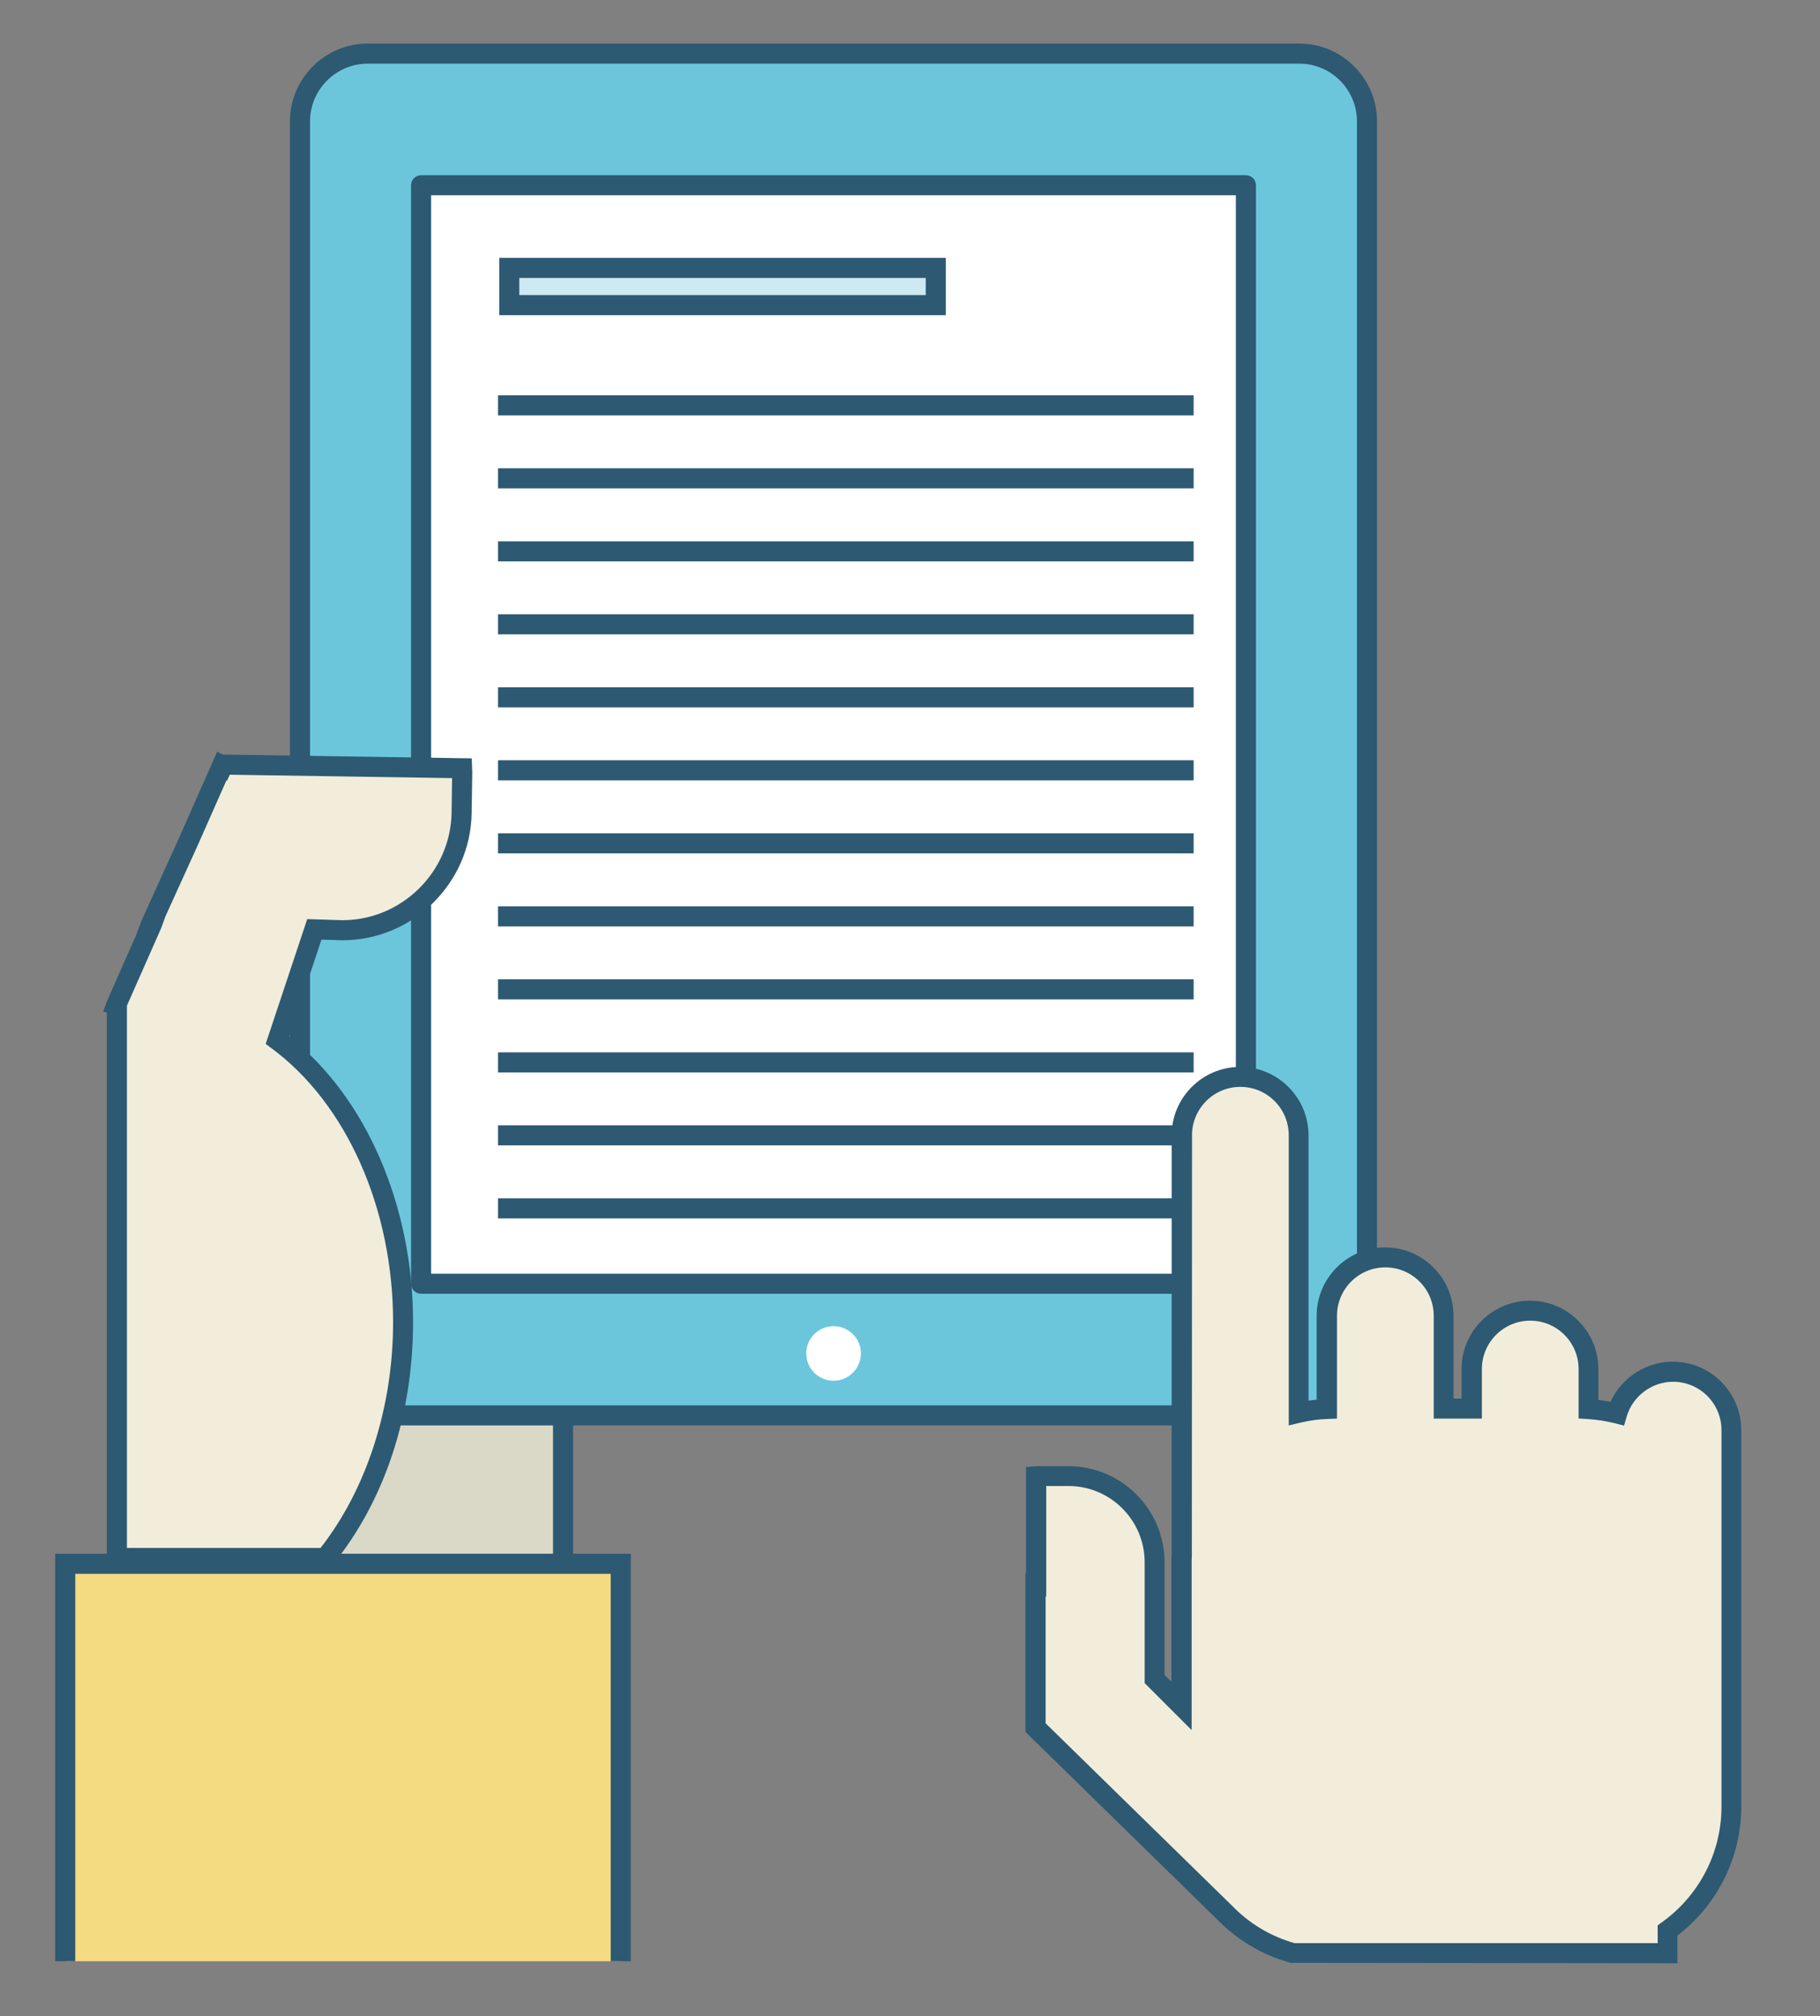
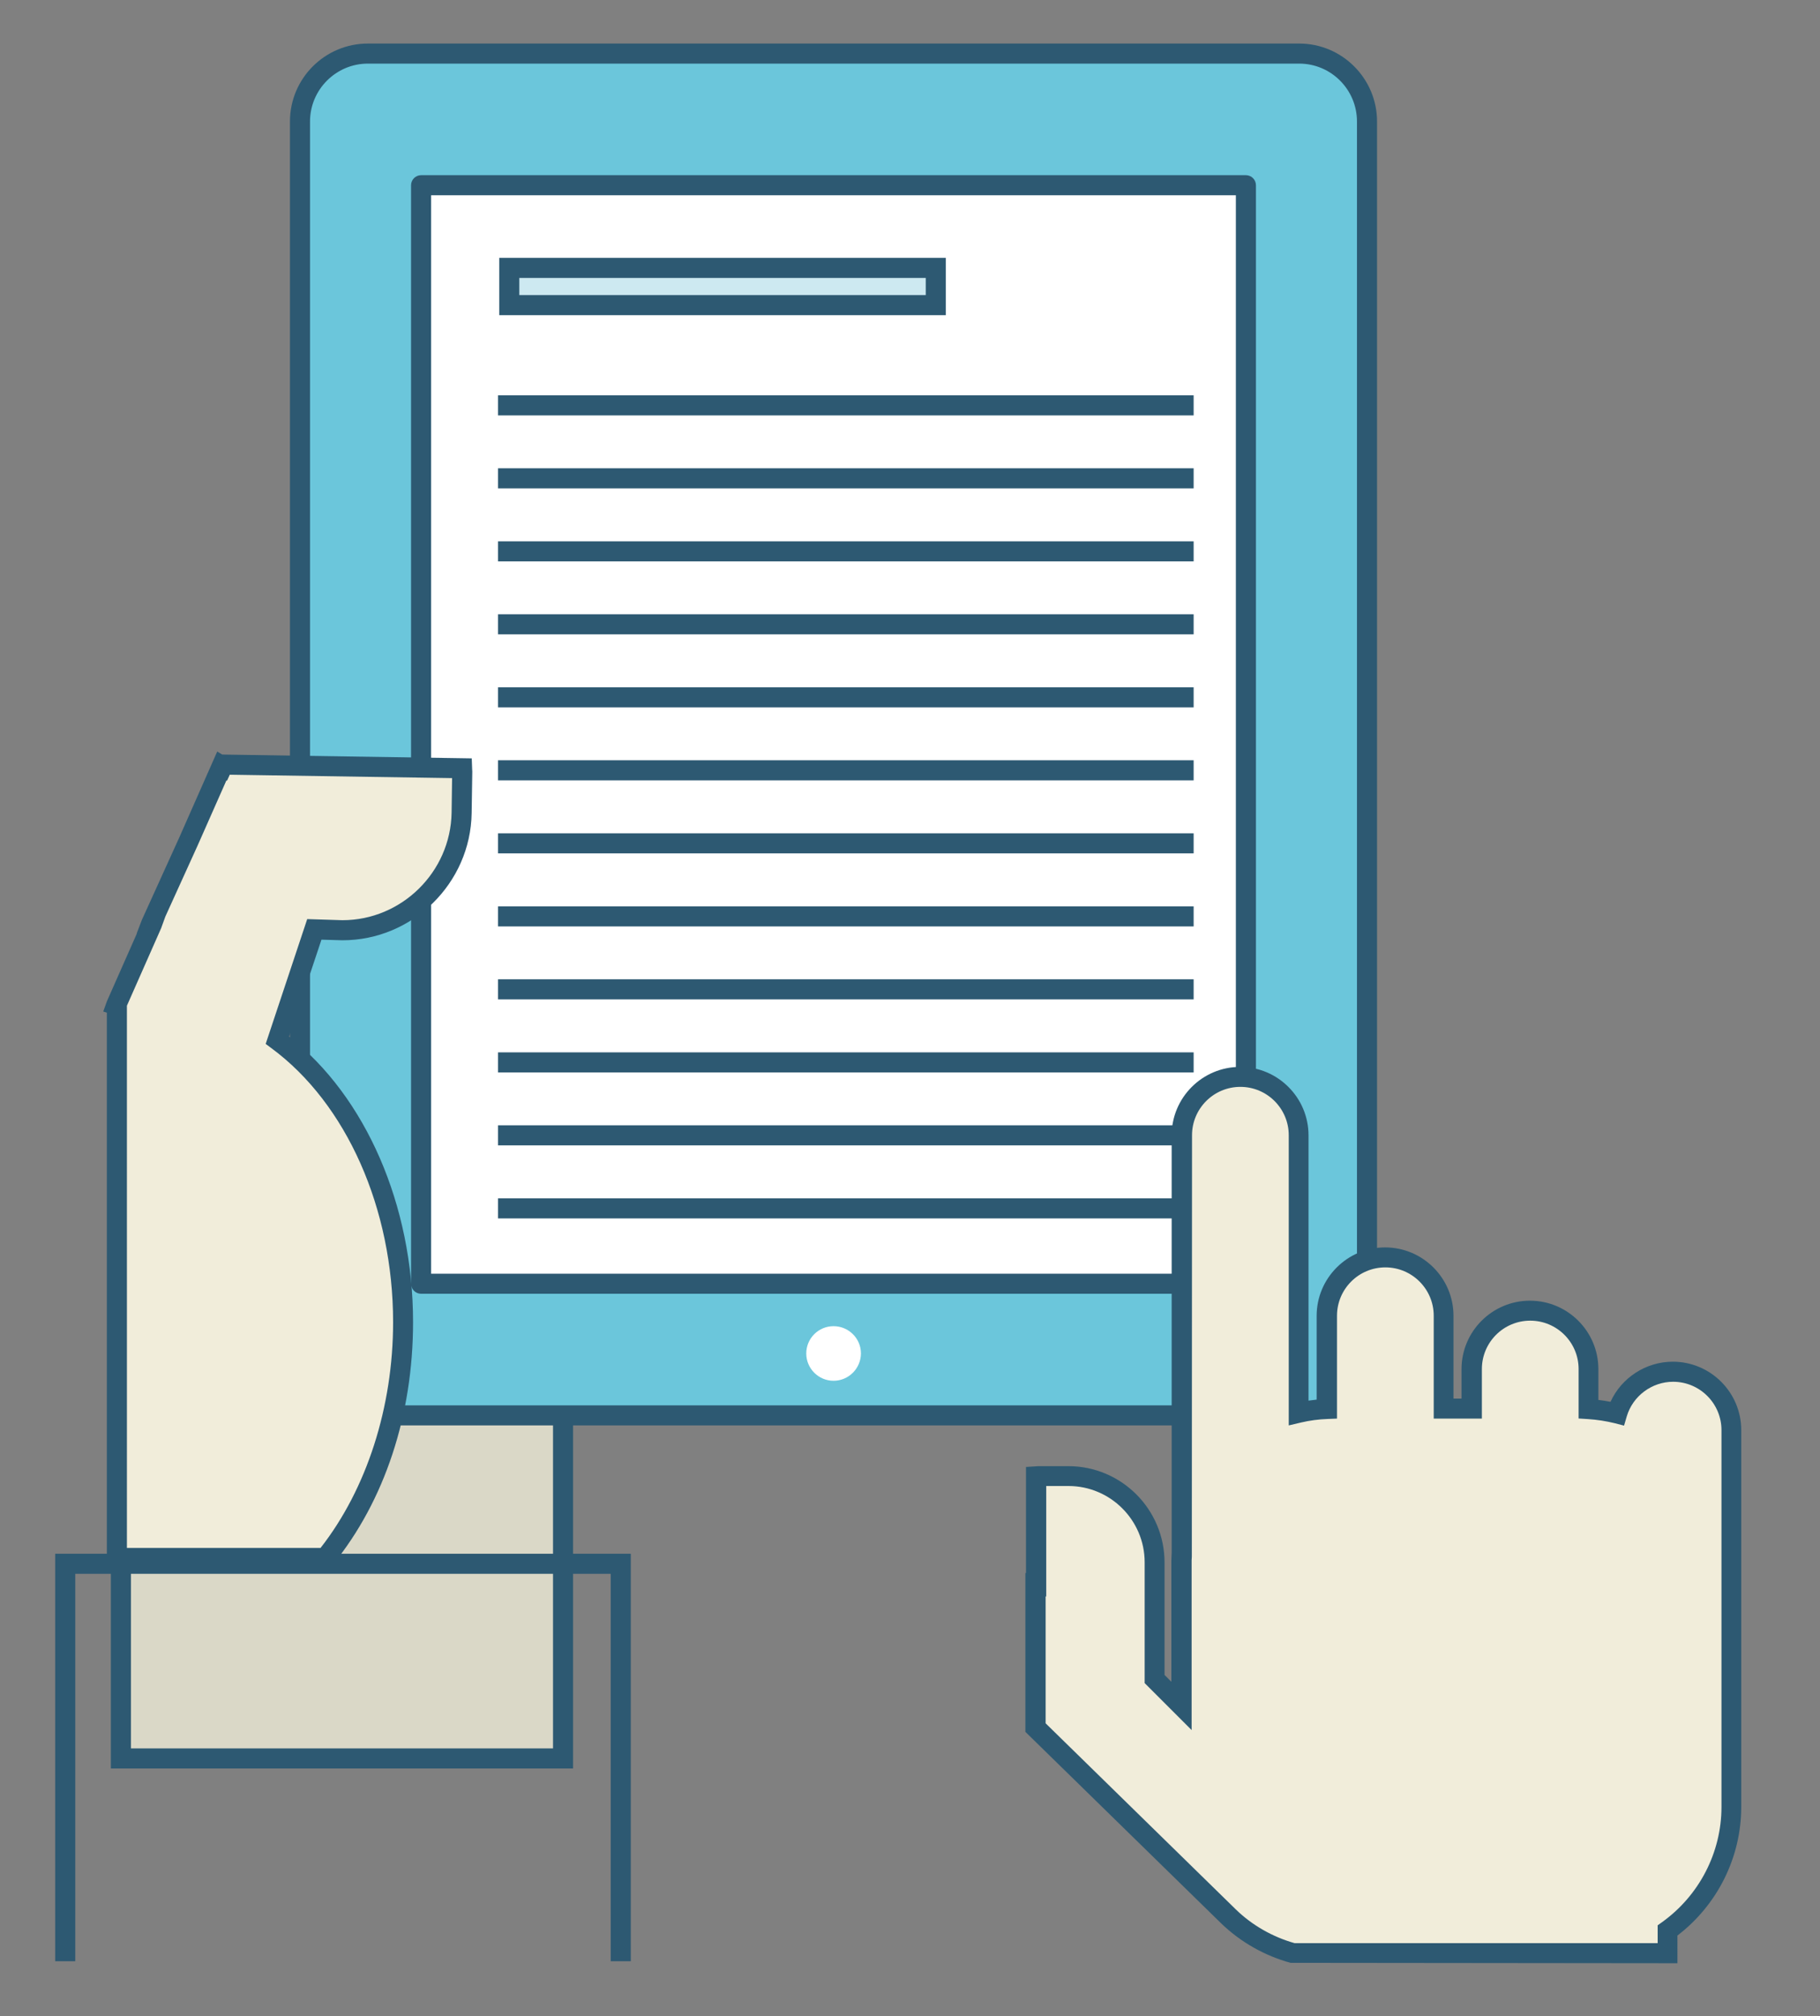
<svg xmlns="http://www.w3.org/2000/svg" id="Слой_1" x="0px" y="0px" viewBox="0 0 181.4 200.95" style="enable-background:new 0 0 181.4 200.95;" xml:space="preserve">
  <rect x="0" y="0" width="181.4" height="200.95" fill="#808080" stroke="none" />
  <style type="text/css"> .st0{fill:#DAD8C7;} .st1{fill:#2D5972;} .st2{fill:#6BC6DB;} .st3{fill:#FFFFFF;} .st4{fill:#F1EDDA;} .st5{fill:#F4DA80;} .st6{fill:#CDE9F1;} </style>
  <g>
    <rect x="12.05" y="113.55" class="st0" width="44.07" height="61.7" />
    <path class="st1" d="M57.12,176.25H11.05v-63.7h46.07V176.25z M13.05,174.25h42.07v-59.7H13.05V174.25z" />
  </g>
  <g>
    <g>
      <g>
        <path class="st2" d="M129.49,5.34H36.67c-3.74,0-6.77,3.04-6.77,6.77V134.3c0,3.73,3.03,6.76,6.77,6.76h92.82 c3.73,0,6.76-3.03,6.76-6.76V12.11C136.25,8.37,133.22,5.34,129.49,5.34z" />
        <path class="st1" d="M129.49,142.06H36.67c-4.28,0-7.77-3.48-7.77-7.76V12.11c0-4.29,3.48-7.77,7.77-7.77h92.82 c4.28,0,7.76,3.49,7.76,7.77V134.3C137.25,138.58,133.77,142.06,129.49,142.06z M36.67,6.34c-3.18,0-5.77,2.59-5.77,5.77V134.3 c0,3.18,2.59,5.76,5.77,5.76h92.82c3.18,0,5.76-2.59,5.76-5.76V12.11c0-3.18-2.58-5.77-5.76-5.77H36.67z" />
      </g>
      <path class="st3" d="M83.08,137.61c-1.5,0-2.72-1.22-2.72-2.72c0-1.51,1.22-2.72,2.72-2.72c1.5,0,2.73,1.21,2.73,2.72 C85.8,136.39,84.58,137.61,83.08,137.61z" />
      <g>
        <rect x="41.97" y="18.46" class="st3" width="82.21" height="109.48" />
        <path class="st1" d="M124.18,128.94H41.97c-0.55,0-1-0.45-1-1V18.46c0-0.55,0.45-1,1-1h82.21c0.55,0,1,0.45,1,1v109.48 C125.18,128.5,124.73,128.94,124.18,128.94z M42.97,126.94h80.21V19.46H42.97V126.94z" />
      </g>
    </g>
  </g>
  <g>
    <g>
      <path class="st4" d="M11.57,100.19l3.57-8.09l-0.1,0l3.74-8.24l3.32-7.52l0.07,0.04l0.08-0.18l23.79,0.36 c0.01,0.17,0.03,0.33,0.02,0.5l-0.06,3.96c-0.11,6.56-5.51,11.79-12.07,11.69l-2.6-0.08l-3.68,11.04 c7.47,5.51,12.52,16.03,12.52,28.1c0,9.28-2.98,17.63-7.75,23.5H11.65v-55.06L11.57,100.19z" />
      <path class="st1" d="M32.91,156.27H10.65v-55.34l-0.36-0.12l0.37-1.03l2.98-6.74l-0.02,0l0.52-1.36l3.74-8.24l3.77-8.54l0.5,0.3 l24.87,0.38l0.04,1.1c0.01,0.14,0.02,0.27,0.01,0.41l-0.06,3.95c-0.11,6.99-5.89,12.67-12.88,12.67l-2.09-0.06l-3.22,9.66 c7.63,5.98,12.35,16.81,12.35,28.46c0,9.23-2.83,17.8-7.97,24.13L32.91,156.27z M12.65,154.27h19.3c4.6-5.87,7.23-14.04,7.23-22.5 c0-11.32-4.64-21.78-12.12-27.3l-0.58-0.43l4.14-12.44l3.51,0.11c5.9,0,10.78-4.8,10.88-10.71l0.05-3.45l-22.16-0.34l-0.27,0.6 l-0.06-0.04l-2.87,6.49l-3.22,7.09l-0.42,1.16l-3.41,7.72V154.27z" />
    </g>
  </g>
  <g>
-     <rect x="6.5" y="155.85" class="st5" width="55.37" height="39.61" />
    <polygon class="st1" points="62.87,195.46 60.87,195.46 60.87,156.85 7.5,156.85 7.5,195.46 5.5,195.46 5.5,154.85 62.87,154.85 " />
  </g>
  <g>
    <g>
      <rect x="50.76" y="26.7" class="st6" width="42.51" height="3.71" />
      <path class="st1" d="M94.26,31.41H49.76V25.7h44.51V31.41z M51.76,29.41h40.51V27.7H51.76V29.41z" />
    </g>
    <g>
      <g>
        <g>
          <path class="st6" d="M49.64,40.4h69.33H49.64z" />
          <rect x="49.64" y="39.4" class="st1" width="69.33" height="2" />
        </g>
      </g>
      <g>
        <g>
          <path class="st6" d="M49.64,47.67h69.33H49.64z" />
          <rect x="49.64" y="46.67" class="st1" width="69.33" height="2" />
        </g>
      </g>
      <g>
        <g>
          <path class="st6" d="M49.64,54.95h69.33H49.64z" />
          <rect x="49.64" y="53.95" class="st1" width="69.33" height="2" />
        </g>
      </g>
      <g>
        <g>
          <path class="st6" d="M49.64,62.22h69.33H49.64z" />
          <rect x="49.64" y="61.22" class="st1" width="69.33" height="2" />
        </g>
      </g>
      <g>
        <g>
          <path class="st6" d="M49.64,69.5h69.33H49.64z" />
          <rect x="49.64" y="68.5" class="st1" width="69.33" height="2" />
        </g>
      </g>
      <g>
        <g>
          <path class="st6" d="M49.64,76.77h69.33H49.64z" />
          <rect x="49.64" y="75.77" class="st1" width="69.33" height="2" />
        </g>
      </g>
      <g>
        <g>
          <path class="st6" d="M49.64,84.05h69.33H49.64z" />
          <rect x="49.64" y="83.05" class="st1" width="69.33" height="2" />
        </g>
      </g>
      <g>
        <g>
          <path class="st6" d="M49.64,91.33h69.33H49.64z" />
          <rect x="49.64" y="90.33" class="st1" width="69.33" height="2" />
        </g>
      </g>
      <g>
        <g>
          <path class="st6" d="M49.64,98.6h69.33H49.64z" />
          <rect x="49.64" y="97.6" class="st1" width="69.33" height="2" />
        </g>
      </g>
      <g>
        <g>
          <path class="st6" d="M49.64,105.88h69.33H49.64z" />
          <rect x="49.64" y="104.88" class="st1" width="69.33" height="2" />
        </g>
      </g>
      <g>
        <g>
          <path class="st6" d="M49.64,113.15h69.33H49.64z" />
          <rect x="49.64" y="112.15" class="st1" width="69.33" height="2" />
        </g>
      </g>
      <g>
        <g>
          <path class="st6" d="M49.64,120.43h69.33H49.64z" />
          <rect x="49.64" y="119.43" class="st1" width="69.33" height="2" />
        </g>
      </g>
    </g>
  </g>
  <g>
    <path class="st4" d="M103.26,157.9v-10.77c0.12-0.01,0.24-0.02,0.36-0.02h2.86c4.75,0,8.59,3.85,8.59,8.6v11.63l2.68,2.68v-14.51 c0-0.22,0.02-0.44,0.04-0.65v-41.71c0-3.21,2.61-5.82,5.82-5.82c3.21,0,5.82,2.61,5.82,5.82v27.65c0.91-0.21,1.84-0.34,2.81-0.38 v-9.28c0-3.21,2.61-5.82,5.82-5.82c3.21,0,5.82,2.61,5.82,5.82v9.25h2.8v-3.94c0-3.21,2.61-5.82,5.82-5.82 c3.21,0,5.82,2.61,5.82,5.82v3.99c0.97,0.06,1.92,0.2,2.84,0.44c0.71-2.41,2.94-4.17,5.58-4.17c3.22,0,5.82,2.61,5.82,5.82v12.98 v14.47v10.1c0,5.08-2.51,9.57-6.36,12.31v2.27H128.9l0,0c-2.44-0.67-4.64-1.92-6.42-3.62l-19.28-18.87v-14.29 C103.22,157.89,103.24,157.9,103.26,157.9z" />
    <path class="st1" d="M167.21,195.66l-38.58-0.04c-2.56-0.7-4.93-2.04-6.84-3.86L102.2,172.6v-15.83l0.06,0.01V146.2l0.94-0.06 c0.2-0.02,0.31-0.02,0.42-0.02h2.86c5.29,0,9.59,4.3,9.59,9.6v11.21l0.68,0.68v-12.09c0-0.17,0.01-0.34,0.02-0.51l0.01-0.2l0-41.66 c0-3.76,3.06-6.82,6.82-6.82c3.76,0,6.82,3.06,6.82,6.82v26.44c0.27-0.04,0.54-0.07,0.81-0.1v-8.35c0-3.76,3.06-6.82,6.82-6.82 c3.76,0,6.82,3.06,6.82,6.82v8.25h0.8v-2.94c0-3.76,3.06-6.82,6.82-6.82c3.76,0,6.82,3.06,6.82,6.82v3.07 c0.41,0.05,0.81,0.11,1.21,0.19c1.09-2.4,3.53-4,6.21-4c3.76,0,6.82,3.06,6.82,6.82v37.55c0,5.02-2.37,9.77-6.36,12.82V195.66z M129.04,193.66h36.18v-1.78l0.42-0.3c3.72-2.66,5.94-6.95,5.94-11.5v-37.55c0-2.66-2.16-4.82-4.82-4.82 c-2.12,0-4.02,1.42-4.62,3.45l-0.27,0.92l-0.93-0.24c-0.85-0.21-1.74-0.35-2.66-0.41l-0.94-0.06v-4.93c0-2.66-2.16-4.82-4.82-4.82 c-2.66,0-4.82,2.16-4.82,4.82v4.94h-4.8v-10.25c0-2.66-2.16-4.82-4.82-4.82c-2.66,0-4.82,2.16-4.82,4.82v10.25l-0.96,0.04 c-0.89,0.03-1.77,0.15-2.62,0.35l-1.23,0.29v-28.92c0-2.66-2.16-4.82-4.82-4.82c-2.66,0-4.82,2.16-4.82,4.82l-0.02,42 c-0.01,0.12-0.02,0.24-0.02,0.36v16.92l-4.68-4.68v-12.04c0-4.19-3.41-7.6-7.59-7.6h-2.22v11.01l-0.06-0.01v12.65l18.98,18.57 C124.81,191.88,126.84,193.04,129.04,193.66z" />
  </g>
</svg>